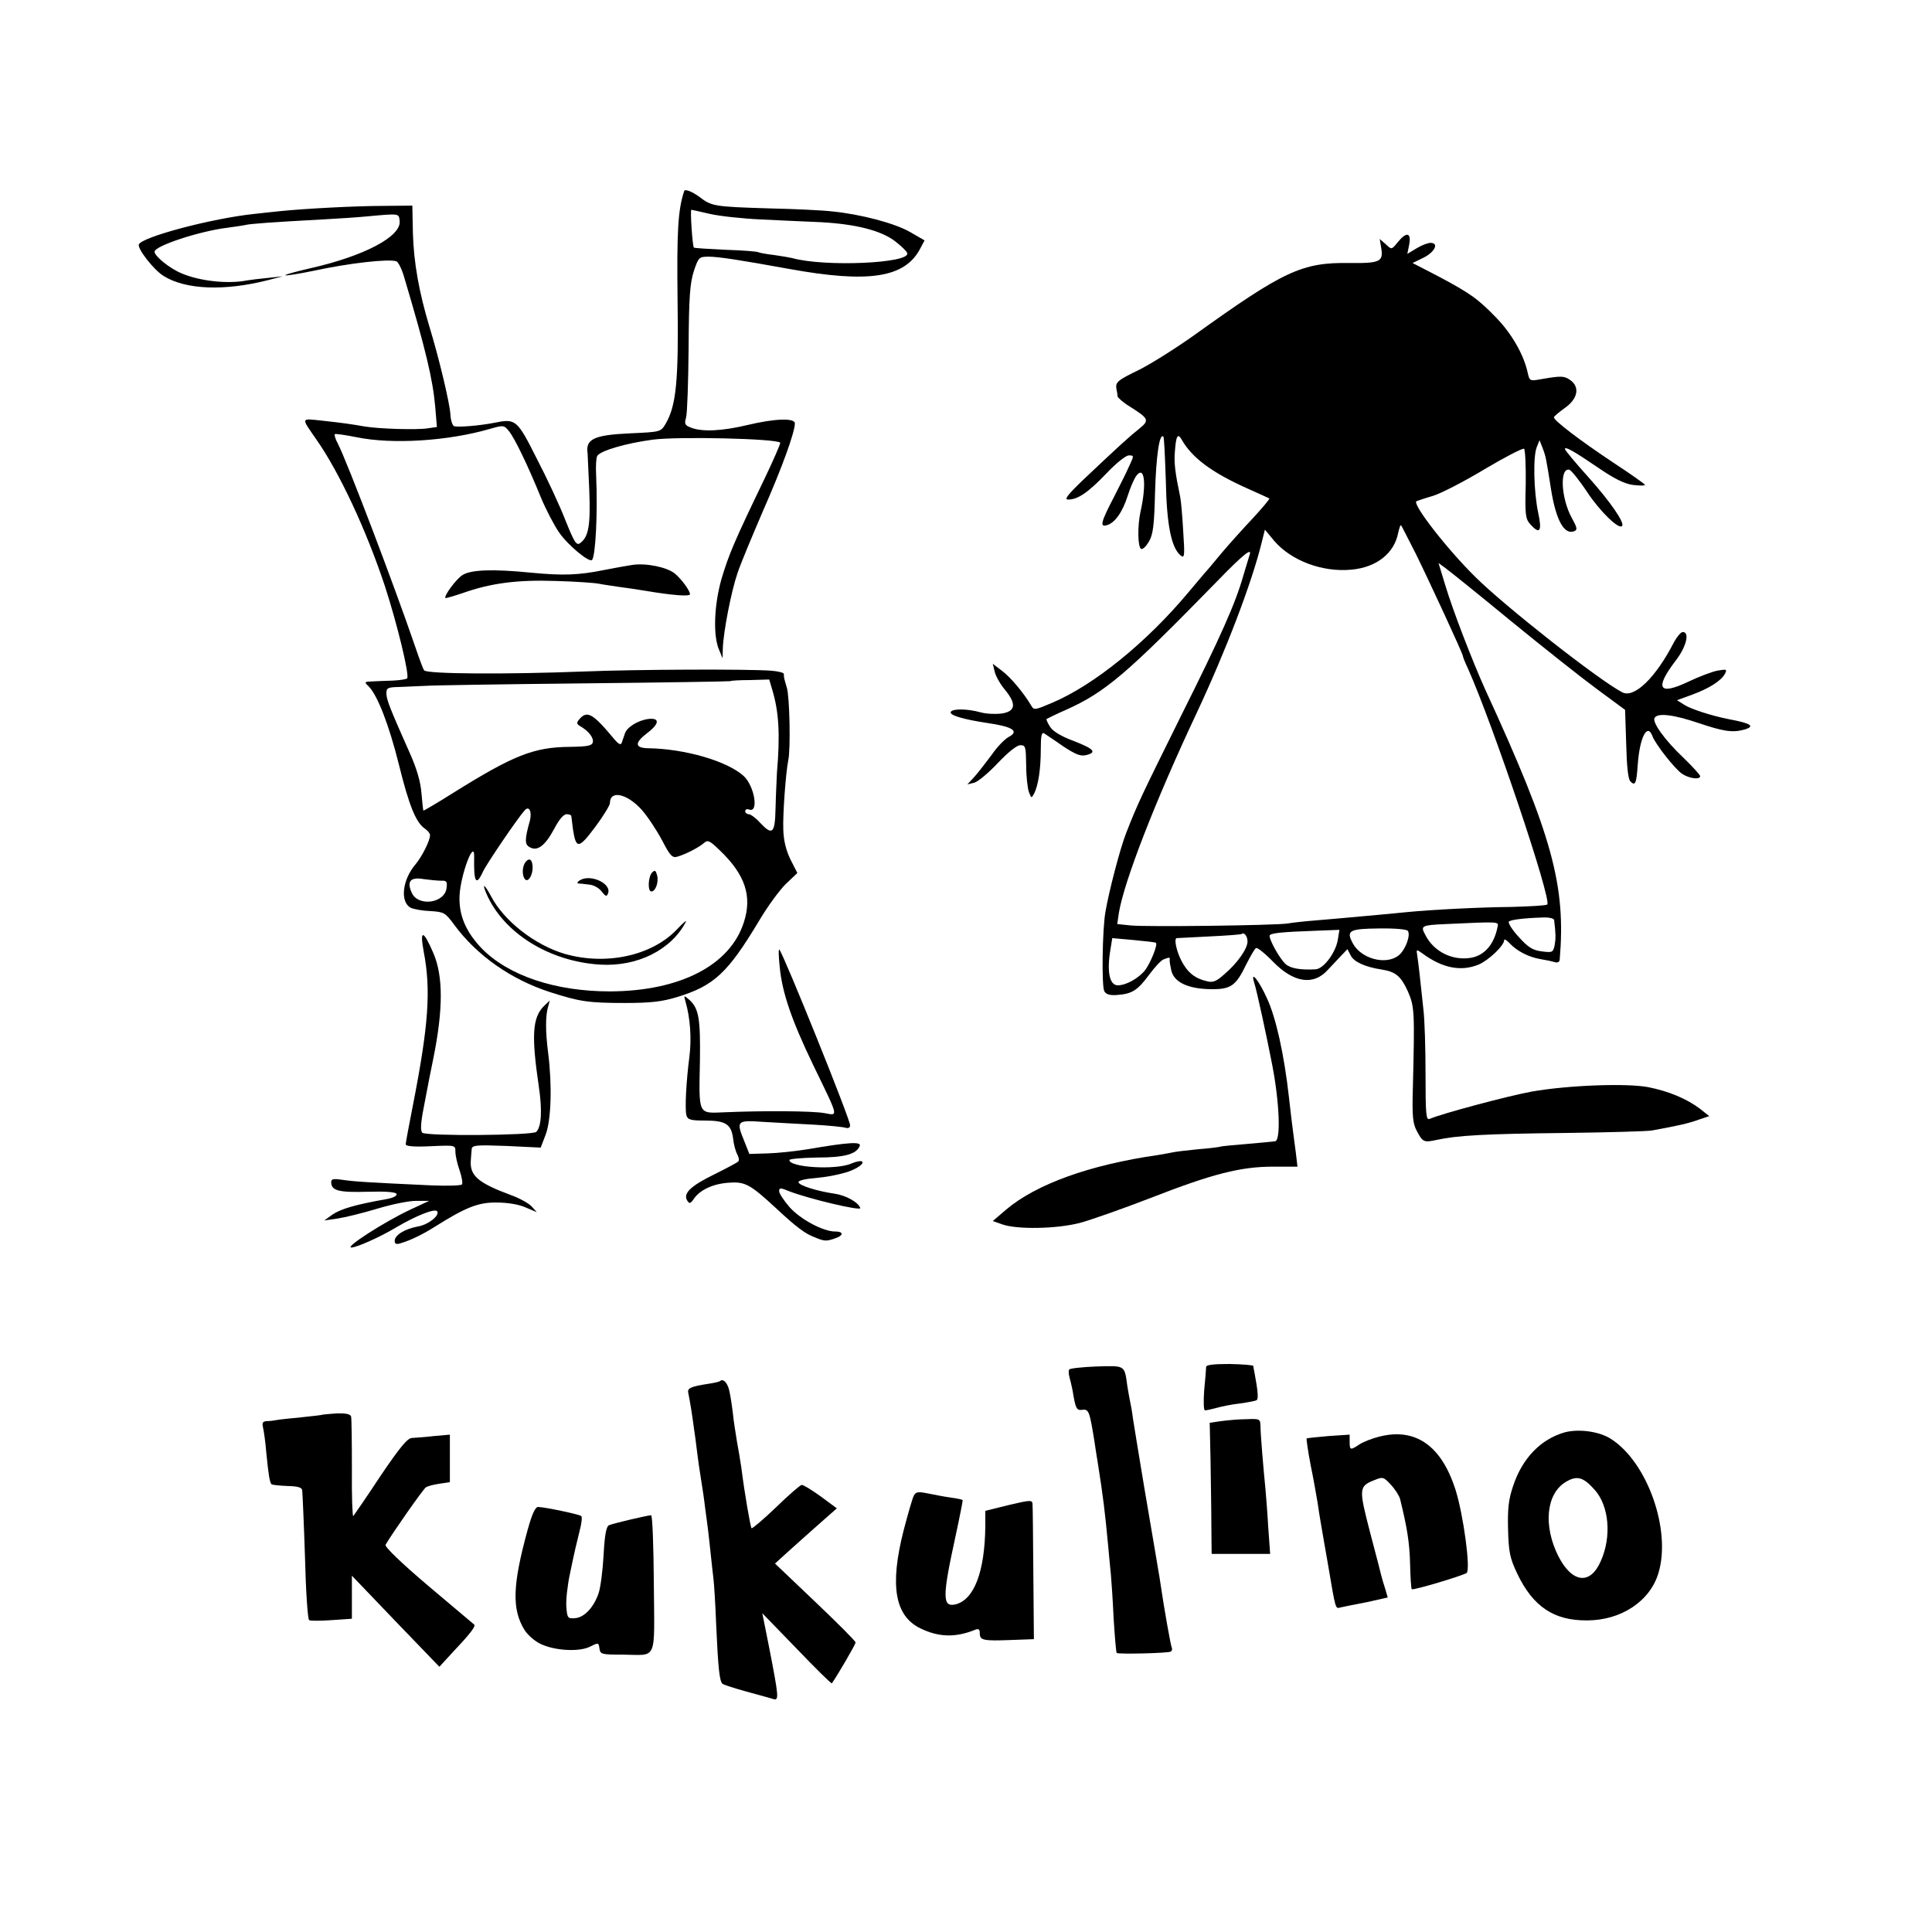
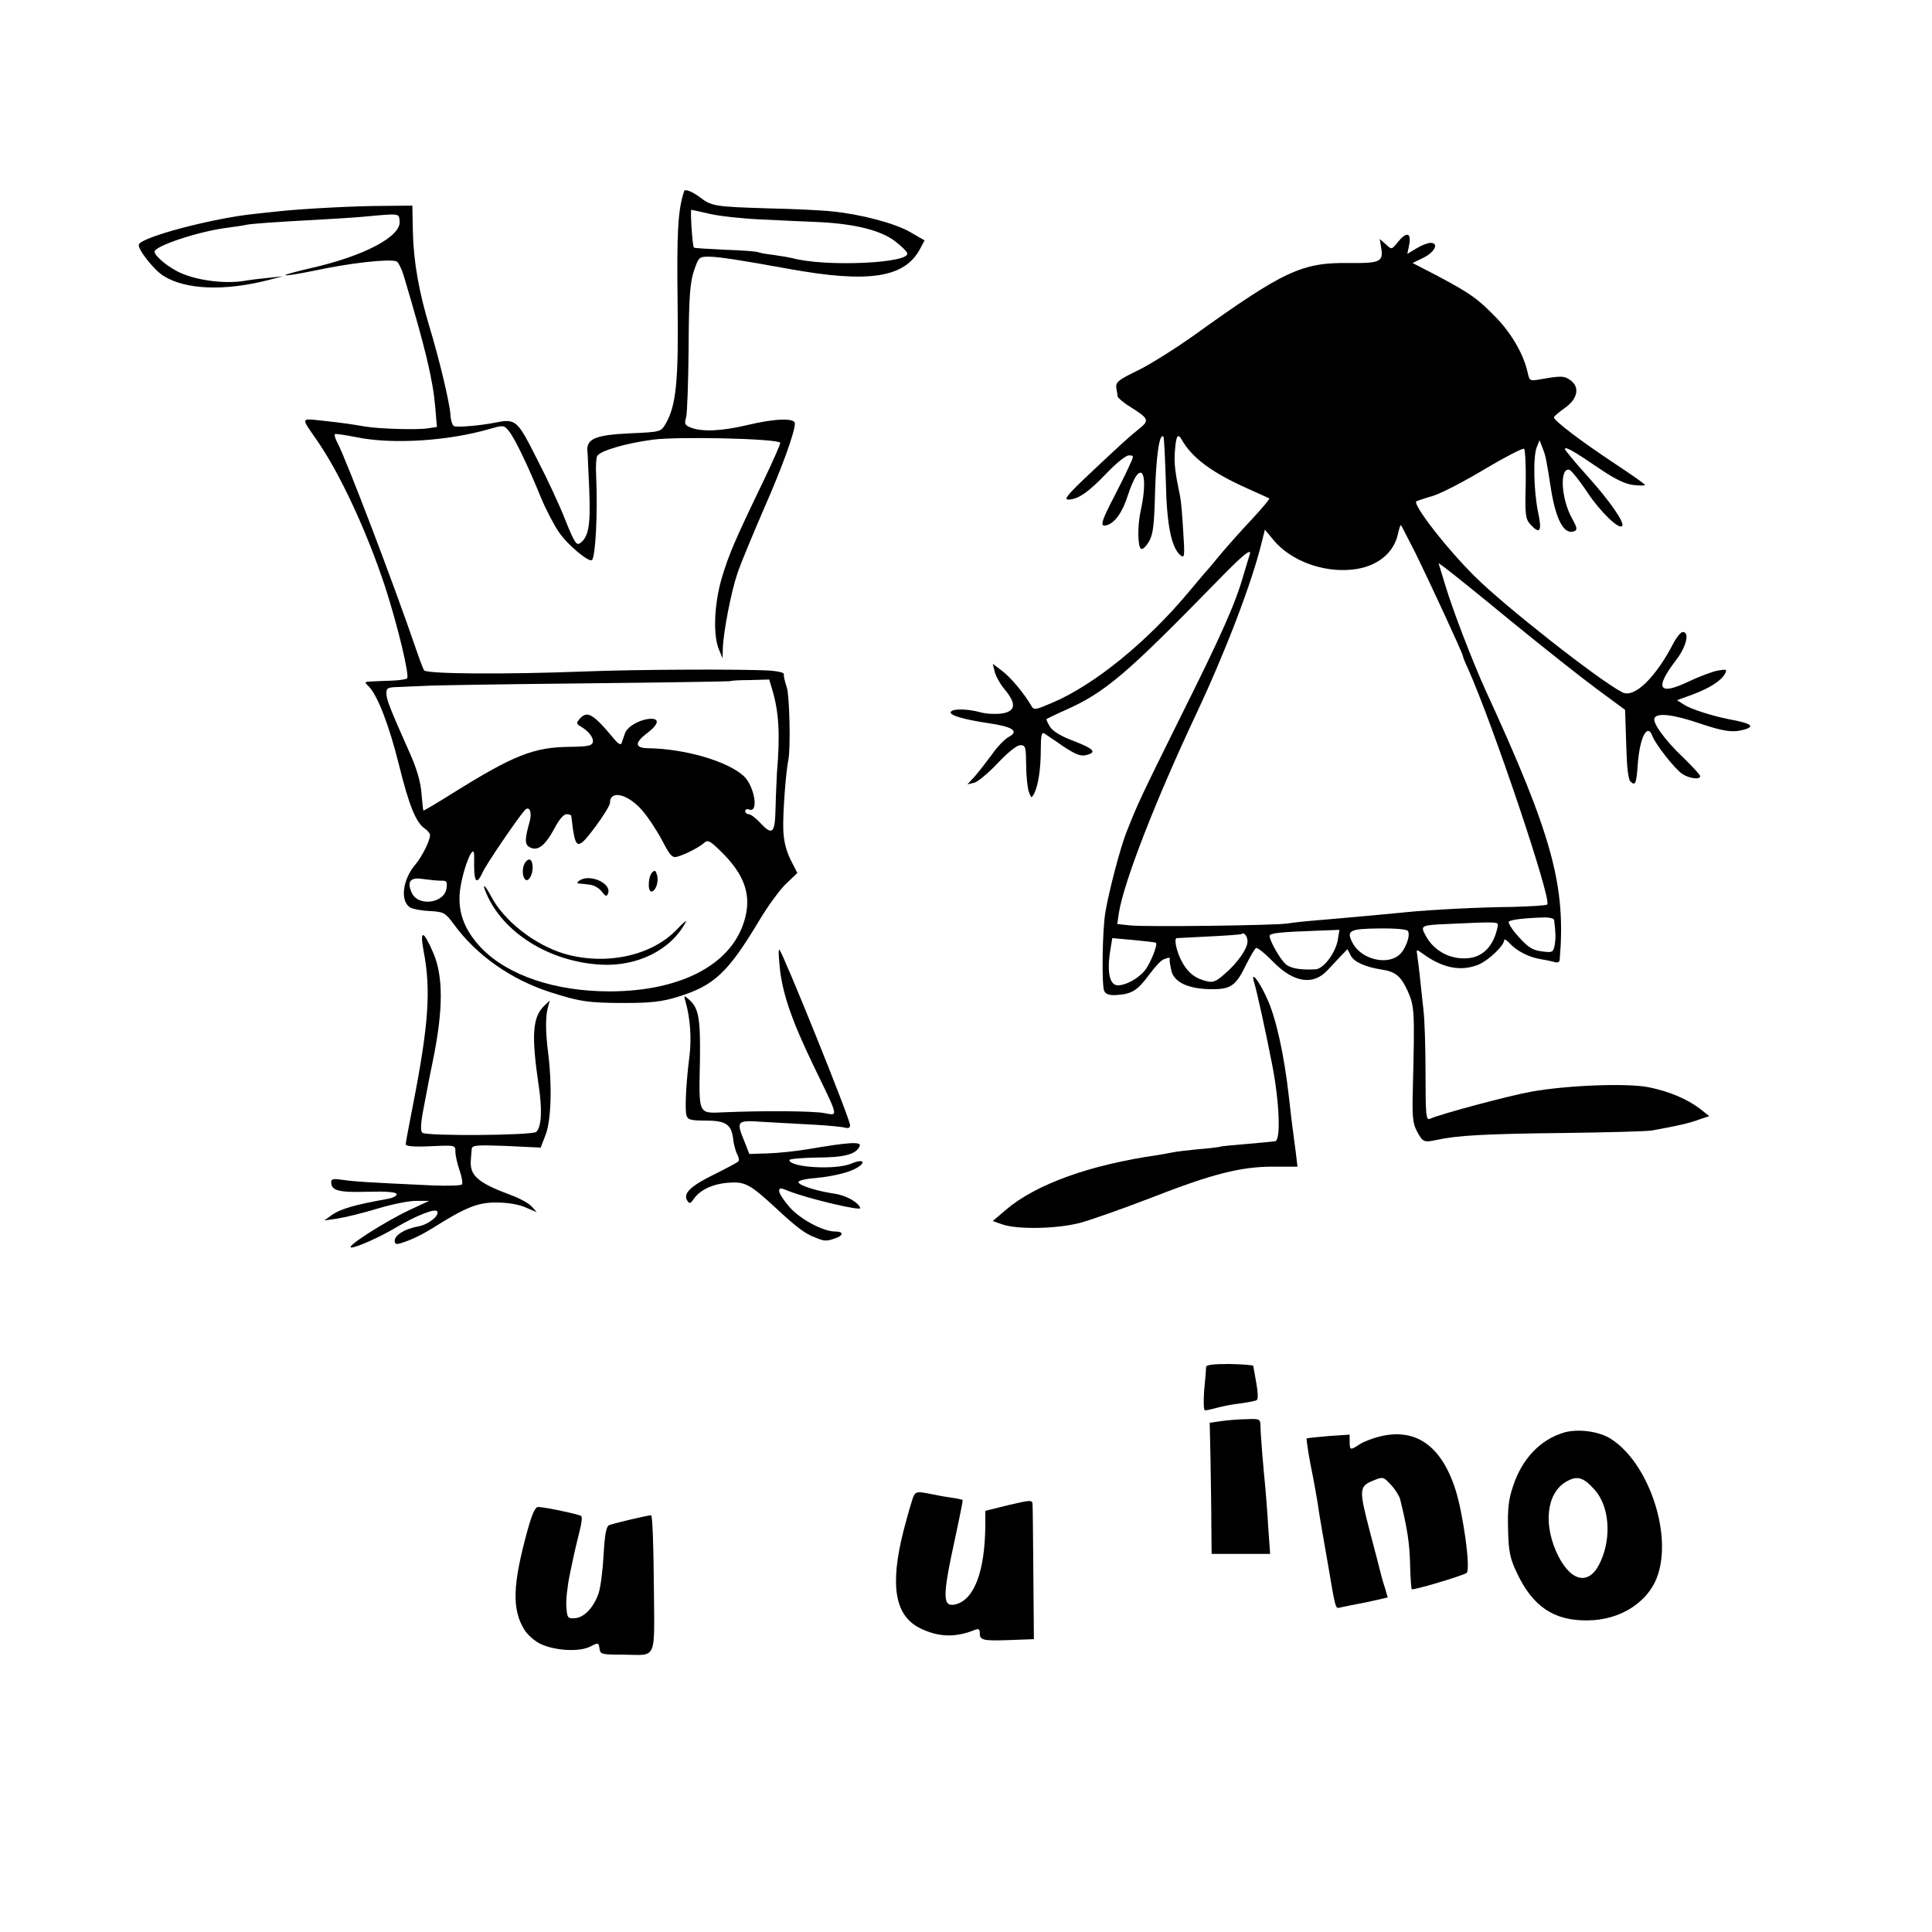
<svg xmlns="http://www.w3.org/2000/svg" version="1.0" width="700pt" height="700pt" viewBox="0 0 700 700" preserveAspectRatio="xMidYMid meet">
  <g transform="translate(0,700) scale(0.1,-0.1)" fill="#000000" stroke="none">
    <path d="M2479 6308 c-23 -69 -27 -148 -24 -398 4 -291 -5 -379 -43 -445 -18 -30 -18 -30 -128 -35 -133 -6 -163 -21 -155 -73 0 -4 3 -63 6 -132 5 -127 -2 -169 -32 -192 -14 -11 -21 -1 -54 81 -20 52 -67 153 -104 224 -72 143 -76 146 -155 130 -50 -10 -132 -17 -145 -12 -6 3 -12 21 -13 42 -3 44 -41 203 -76 318 -38 126 -57 233 -60 340 l-2 99 -105 -1 c-99 0 -287 -10 -374 -19 -22 -2 -64 -7 -93 -10 -154 -16 -410 -84 -419 -111 -5 -16 55 -93 90 -114 80 -50 221 -55 378 -15 l54 14 -55 -6 c-30 -3 -64 -7 -75 -9 -70 -14 -174 -2 -238 26 -43 18 -97 62 -97 78 0 21 164 75 265 87 28 4 57 8 65 10 15 4 93 10 280 20 58 3 130 8 160 11 120 11 115 11 118 -17 6 -56 -129 -127 -324 -171 -52 -12 -92 -23 -90 -25 2 -3 49 5 103 16 129 28 273 44 300 34 6 -3 19 -28 27 -56 78 -262 104 -370 113 -472 l6 -72 -34 -5 c-39 -6 -177 -2 -229 7 -46 8 -72 12 -154 21 -77 8 -76 13 -20 -68 83 -118 182 -330 249 -533 44 -135 90 -324 80 -333 -3 -3 -27 -7 -53 -8 -26 -1 -60 -2 -75 -3 -27 -1 -28 -2 -11 -18 32 -33 73 -138 109 -282 37 -150 62 -211 94 -233 10 -7 19 -17 19 -23 1 -19 -28 -77 -52 -106 -49 -57 -57 -137 -18 -158 10 -5 42 -11 71 -12 49 -3 54 -5 87 -50 81 -110 204 -197 345 -243 108 -35 141 -40 274 -40 94 0 135 5 190 22 133 41 182 87 296 277 29 49 72 108 95 131 l43 41 -25 49 c-16 33 -25 69 -26 109 -2 56 9 205 18 250 9 39 5 231 -5 263 -10 34 -11 37 -11 50 0 5 -21 10 -47 12 -81 6 -478 5 -678 -3 -286 -11 -567 -9 -578 4 -3 2 -17 40 -32 84 -78 228 -246 669 -281 738 -9 16 -13 31 -11 34 3 2 38 -3 78 -11 130 -27 333 -14 484 30 49 14 51 14 69 -8 21 -26 68 -123 116 -241 18 -43 47 -99 65 -125 30 -45 109 -111 120 -101 13 14 21 173 15 305 -2 33 0 66 4 72 11 19 104 46 201 59 92 12 448 4 462 -11 2 -2 -25 -64 -60 -137 -106 -220 -126 -267 -153 -357 -27 -96 -31 -207 -8 -258 l12 -29 1 36 c2 59 30 205 53 272 11 34 54 136 93 227 68 154 115 284 115 316 0 20 -72 18 -172 -6 -92 -22 -163 -25 -203 -10 -24 9 -26 14 -19 38 4 15 8 128 9 252 1 185 5 234 19 278 17 50 19 52 54 52 36 0 118 -13 289 -44 291 -53 423 -33 478 75 l15 28 -52 30 c-55 32 -180 65 -283 75 -33 4 -136 9 -230 11 -197 6 -207 8 -250 41 -27 20 -53 30 -56 22z m93 -83 c35 -8 117 -17 183 -20 66 -3 164 -8 219 -10 127 -7 218 -30 269 -69 22 -17 42 -36 44 -43 13 -37 -299 -51 -417 -18 -8 2 -37 7 -65 11 -27 3 -53 8 -57 10 -4 3 -58 7 -119 9 -62 3 -114 6 -115 8 -5 5 -14 137 -9 137 2 0 32 -7 67 -15z m226 -1724 c24 -80 29 -160 17 -301 -1 -25 -4 -82 -5 -127 -2 -94 -11 -102 -57 -53 -15 17 -34 30 -40 30 -7 0 -13 5 -13 11 0 6 6 9 14 6 36 -14 20 84 -19 121 -59 54 -212 99 -347 101 -49 1 -49 20 -3 55 45 34 46 56 4 51 -38 -5 -78 -30 -85 -53 -3 -9 -8 -24 -11 -32 -3 -11 -11 -8 -30 15 -75 90 -96 102 -124 69 -11 -13 -10 -17 3 -25 30 -17 49 -41 46 -58 -3 -13 -18 -16 -83 -17 -131 -1 -204 -30 -425 -168 -57 -36 -105 -64 -106 -63 -1 1 -4 30 -7 63 -3 41 -17 89 -42 145 -72 162 -85 194 -85 217 0 20 5 22 48 23 26 1 67 3 92 4 25 2 283 6 574 9 291 3 530 7 532 8 1 2 34 4 72 4 l69 2 11 -37z m-473 -435 c22 -25 55 -75 74 -111 29 -56 37 -64 55 -59 31 9 79 34 97 50 13 12 21 8 57 -27 92 -88 118 -166 87 -261 -50 -156 -232 -249 -485 -250 -198 0 -368 57 -465 156 -58 61 -83 121 -80 191 4 78 55 211 53 139 -2 -90 7 -106 31 -54 11 26 126 195 152 224 16 18 27 -4 19 -37 -20 -71 -19 -87 0 -97 28 -15 55 6 88 67 17 33 34 53 45 53 9 0 17 -3 17 -7 1 -5 3 -26 6 -48 11 -72 21 -71 80 8 29 39 54 79 54 88 0 47 62 34 115 -25z m-727 -257 c20 1 23 -3 20 -26 -6 -56 -103 -69 -126 -18 -19 42 -5 58 42 50 23 -3 51 -6 64 -6z" />
    <path d="M1901 3872 c-17 -33 1 -81 19 -52 13 19 13 57 1 65 -6 3 -14 -3 -20 -13z" />
    <path d="M2363 3839 c-15 -15 -17 -69 -3 -69 15 0 27 33 21 58 -5 18 -8 21 -18 11z" />
    <path d="M2100 3810 c-8 -5 -10 -10 -5 -11 6 0 23 -2 39 -4 16 -1 36 -12 46 -25 14 -18 18 -20 23 -7 14 36 -65 72 -103 47z" />
    <path d="M1762 3763 c61 -143 228 -247 413 -258 134 -8 257 53 310 155 4 8 -10 -4 -31 -26 -91 -97 -258 -133 -408 -90 -108 32 -220 119 -267 209 -23 43 -34 50 -17 10z" />
    <path d="M5064 6122 c-22 -27 -22 -27 -43 -7 l-22 19 5 -30 c9 -52 -2 -58 -113 -57 -174 3 -239 -28 -565 -262 -66 -47 -154 -102 -195 -123 -82 -40 -90 -46 -86 -71 2 -9 4 -21 4 -27 1 -5 21 -23 46 -38 68 -43 70 -49 33 -79 -33 -26 -74 -63 -206 -188 -55 -53 -67 -69 -52 -69 35 0 72 25 138 94 35 37 71 66 82 66 19 0 19 -1 2 -37 -9 -21 -33 -69 -53 -108 -51 -98 -55 -115 -29 -108 29 8 57 47 76 107 9 29 23 61 31 72 30 40 38 -30 15 -131 -11 -52 -10 -129 3 -134 6 -2 18 10 28 27 15 26 19 59 22 180 4 131 16 214 30 200 3 -2 6 -74 9 -160 3 -160 20 -242 53 -270 15 -12 16 -4 10 87 -3 55 -8 111 -11 125 -18 86 -23 123 -19 166 4 54 10 66 24 42 37 -66 109 -120 239 -178 41 -18 77 -35 79 -36 2 -2 -25 -34 -60 -72 -35 -37 -86 -94 -114 -127 -27 -33 -54 -65 -60 -71 -5 -6 -32 -38 -59 -70 -151 -181 -342 -336 -493 -400 -63 -27 -67 -28 -77 -10 -26 44 -73 101 -105 125 l-34 26 7 -29 c4 -16 20 -45 37 -65 42 -51 39 -78 -10 -86 -22 -3 -56 -2 -78 4 -47 13 -100 14 -108 2 -7 -12 42 -27 135 -41 89 -13 114 -29 75 -50 -15 -8 -43 -37 -62 -65 -20 -27 -48 -63 -62 -79 l-26 -28 25 6 c14 4 52 36 86 72 36 38 68 64 81 64 19 0 20 -6 21 -72 0 -40 5 -84 10 -98 9 -23 9 -23 19 -5 15 30 24 89 24 161 0 48 3 62 12 57 7 -5 38 -25 69 -47 44 -29 63 -37 83 -32 40 10 30 22 -44 51 -44 16 -76 35 -86 51 -9 14 -15 27 -13 29 2 1 33 17 70 33 143 64 220 130 547 465 96 99 130 126 118 95 -2 -7 -12 -40 -22 -73 -29 -102 -81 -219 -229 -515 -139 -281 -154 -311 -196 -419 -22 -56 -63 -214 -75 -286 -11 -63 -14 -268 -4 -286 6 -12 20 -16 47 -14 54 4 74 17 116 74 20 27 43 52 52 55 20 8 24 8 22 -1 -1 -5 2 -22 6 -40 10 -42 61 -66 143 -67 73 -1 91 12 129 91 15 29 30 56 35 58 4 3 32 -19 61 -49 75 -77 147 -88 199 -30 13 14 35 37 48 51 l23 24 12 -23 c11 -23 53 -42 113 -51 50 -8 69 -24 94 -79 24 -56 25 -69 18 -353 -3 -98 0 -126 14 -152 22 -42 26 -43 73 -33 72 16 177 22 464 25 157 2 299 6 315 9 94 17 134 26 169 39 l39 13 -34 27 c-48 36 -112 63 -187 78 -79 15 -291 7 -422 -16 -83 -15 -327 -80 -370 -99 -13 -5 -15 15 -15 161 0 93 -3 200 -8 238 -11 106 -18 167 -22 193 -4 23 -3 23 18 8 73 -54 140 -67 204 -41 36 15 93 69 93 89 0 5 9 0 20 -12 26 -28 69 -50 111 -57 19 -3 42 -8 52 -11 10 -3 17 0 18 8 23 269 -26 450 -269 978 -47 104 -118 288 -145 378 l-25 82 26 -19 c15 -11 121 -96 235 -190 115 -94 255 -205 312 -247 l103 -76 4 -123 c2 -81 7 -128 15 -136 18 -18 22 -9 27 62 7 98 35 151 53 102 11 -30 83 -121 108 -137 26 -17 65 -22 65 -8 0 4 -27 34 -60 66 -69 65 -115 130 -105 145 11 19 68 12 160 -19 89 -30 121 -35 163 -24 43 12 28 23 -53 38 -62 12 -139 37 -162 52 l-27 17 55 20 c62 23 105 50 119 76 8 16 6 17 -28 11 -20 -4 -67 -22 -105 -40 -107 -51 -123 -25 -46 76 39 50 52 104 26 104 -7 0 -21 -17 -32 -37 -66 -129 -145 -205 -188 -181 -86 45 -424 311 -530 416 -104 102 -231 266 -215 276 2 1 28 10 59 19 30 9 115 53 188 97 74 44 138 77 143 74 4 -3 7 -61 6 -129 -3 -109 -1 -125 16 -144 35 -39 44 -27 29 42 -16 76 -19 203 -5 237 l10 25 11 -28 c12 -31 13 -38 31 -152 18 -110 47 -163 83 -150 13 5 12 12 -8 48 -39 71 -45 183 -9 175 7 -2 37 -39 66 -83 46 -69 113 -134 125 -121 11 11 -44 90 -121 176 -47 52 -86 99 -86 103 0 11 33 -8 124 -70 54 -37 92 -56 122 -60 24 -3 44 -3 44 0 0 3 -51 39 -112 79 -122 81 -218 154 -218 166 1 4 19 19 40 34 47 33 55 76 19 101 -21 15 -32 16 -106 3 -40 -7 -41 -7 -48 24 -14 65 -58 141 -113 198 -68 70 -93 88 -213 152 l-91 47 39 19 c41 20 58 54 26 54 -10 0 -33 -9 -51 -20 l-33 -20 7 35 c8 43 -11 46 -42 7z m65 -1127 c53 -108 171 -363 171 -371 0 -3 8 -24 19 -47 91 -204 304 -837 287 -854 -3 -4 -61 -7 -129 -9 -115 -1 -292 -10 -382 -19 -22 -2 -69 -7 -105 -10 -36 -3 -85 -8 -110 -10 -25 -2 -76 -7 -115 -10 -38 -3 -83 -8 -100 -11 -46 -7 -514 -13 -569 -7 l-48 5 6 41 c19 114 131 403 281 722 107 228 200 472 236 618 l12 48 34 -41 c62 -72 175 -114 279 -104 91 8 156 59 170 134 4 17 8 29 10 27 2 -1 25 -48 53 -102z m502 -1329 c6 -50 6 -65 2 -90 -6 -27 -8 -28 -47 -23 -33 4 -50 15 -84 53 -24 26 -39 51 -35 55 8 7 57 13 131 15 17 0 33 -4 33 -10z m-205 -24 c-12 -62 -46 -103 -95 -112 -67 -12 -136 21 -167 83 -18 33 -14 35 76 39 195 9 190 9 186 -10z m-325 -15 c11 -16 -10 -71 -34 -89 -46 -36 -136 -12 -166 45 -24 45 -13 52 95 53 57 1 102 -3 105 -9z m-254 -33 c-8 -46 -51 -104 -80 -106 -55 -3 -91 3 -109 19 -21 19 -58 85 -58 102 0 10 35 14 174 19 l79 3 -6 -37z m-327 -5 c0 -26 -36 -78 -83 -118 -30 -27 -42 -32 -65 -26 -43 10 -70 32 -92 75 -17 33 -27 78 -17 81 1 0 54 3 117 6 63 3 117 7 119 9 8 8 21 -8 21 -27z m-332 -5 c8 -6 -20 -74 -39 -99 -24 -30 -69 -55 -99 -55 -30 0 -40 49 -27 128 l7 43 78 -7 c42 -4 79 -8 80 -10z" />
-     <path d="M2290 4953 c-14 -2 -59 -10 -100 -18 -93 -19 -150 -21 -265 -10 -140 14 -220 11 -250 -9 -23 -15 -68 -76 -61 -83 1 -1 29 7 62 18 101 36 198 49 339 44 72 -2 141 -7 155 -10 14 -3 45 -7 70 -11 25 -3 70 -10 101 -15 95 -16 159 -21 159 -12 0 13 -31 55 -55 75 -28 23 -105 39 -155 31z" />
    <path d="M1535 3553 c27 -140 18 -267 -39 -558 -14 -71 -26 -135 -26 -141 0 -7 29 -10 90 -7 90 4 90 4 90 -20 0 -14 7 -44 15 -67 8 -23 12 -46 9 -51 -2 -5 -51 -6 -107 -4 -239 11 -284 14 -324 20 -34 5 -43 4 -43 -8 0 -31 27 -38 131 -35 68 2 103 -1 106 -8 2 -7 -14 -15 -39 -19 -112 -20 -163 -35 -194 -56 l-29 -21 48 7 c27 4 92 20 145 36 53 16 117 29 142 28 l45 0 -71 -33 c-93 -44 -236 -136 -211 -136 19 0 104 38 159 71 76 45 145 72 152 60 10 -15 -33 -49 -71 -55 -47 -9 -83 -31 -83 -52 0 -11 6 -14 23 -8 34 10 78 31 122 59 113 71 158 89 225 88 39 0 81 -7 105 -18 l40 -17 -19 21 c-10 11 -44 30 -75 41 -121 45 -150 71 -145 128 1 12 2 29 3 38 1 15 15 16 126 12 l124 -6 18 47 c20 52 24 179 9 296 -10 78 -10 135 0 168 l6 22 -21 -20 c-42 -41 -46 -107 -19 -290 13 -87 10 -147 -9 -166 -13 -13 -400 -16 -413 -3 -7 7 -6 34 5 90 19 102 23 119 35 179 36 178 36 299 0 382 -36 84 -50 87 -35 6z" />
    <path d="M2825 3497 c9 -94 43 -193 121 -355 95 -196 92 -184 41 -175 -43 8 -223 9 -362 3 -97 -4 -93 -12 -89 188 2 151 -4 188 -38 219 -21 18 -21 18 -14 -7 17 -59 22 -134 14 -197 -12 -93 -17 -191 -11 -214 5 -16 15 -19 67 -19 75 0 95 -13 102 -64 2 -21 9 -47 15 -58 6 -11 8 -23 4 -26 -3 -4 -43 -25 -87 -47 -86 -42 -114 -69 -98 -95 8 -13 12 -11 25 8 23 32 71 54 129 57 56 4 76 -8 166 -91 75 -70 107 -94 142 -107 36 -15 42 -15 76 -3 29 10 28 24 -1 24 -43 -1 -127 44 -166 88 -21 24 -38 50 -38 58 0 13 5 13 36 0 69 -27 262 -73 258 -61 -7 21 -52 46 -93 52 -62 9 -127 29 -131 41 -2 7 25 13 73 17 42 4 96 16 121 27 53 23 50 46 -3 24 -56 -24 -224 -14 -224 13 0 4 45 8 99 9 101 0 144 12 156 42 6 16 -38 14 -189 -12 -43 -7 -108 -14 -145 -15 l-66 -2 -17 43 c-32 78 -30 80 70 73 48 -3 130 -7 182 -10 52 -3 103 -8 113 -11 11 -3 17 0 17 9 0 23 -242 622 -256 636 -4 4 -3 -25 1 -62z" />
    <path d="M4543 3444 c11 -34 46 -197 67 -305 26 -136 31 -271 10 -274 -8 -1 -55 -6 -105 -10 -49 -4 -92 -8 -95 -10 -3 -1 -39 -6 -80 -9 -41 -4 -82 -9 -90 -11 -8 -2 -33 -6 -55 -10 -246 -35 -442 -106 -550 -198 l-48 -41 34 -12 c53 -19 195 -17 281 5 41 11 157 52 258 91 223 87 325 113 443 113 l88 0 -6 51 c-4 28 -8 62 -10 76 -2 14 -9 70 -15 125 -17 153 -47 289 -80 359 -28 62 -59 101 -47 60z" />
    <path d="M4370 2047 c0 -7 -3 -45 -7 -84 -3 -41 -2 -73 3 -73 5 0 24 4 42 9 18 5 56 13 85 16 28 4 56 9 60 12 7 4 5 32 -8 101 -2 9 -4 20 -4 23 -1 3 -39 6 -86 7 -59 0 -85 -3 -85 -11z" />
-     <path d="M3874 2038 c-3 -5 -2 -17 1 -28 3 -11 8 -32 11 -47 11 -67 14 -74 36 -71 23 3 26 -7 43 -112 2 -14 8 -54 14 -90 17 -107 25 -171 36 -290 3 -36 8 -83 10 -105 2 -22 7 -94 10 -160 4 -66 9 -122 11 -124 5 -5 186 -1 196 5 4 3 6 9 4 13 -4 6 -29 148 -41 231 -2 14 -6 39 -9 55 -3 17 -7 44 -10 60 -3 17 -21 122 -40 235 -19 113 -37 225 -41 250 -3 25 -8 52 -10 60 -2 8 -6 33 -10 55 -11 80 -6 77 -112 74 -52 -2 -97 -7 -99 -11z" />
-     <path d="M2609 1996 c-2 -2 -22 -7 -44 -10 -64 -10 -76 -16 -71 -34 2 -9 7 -37 11 -62 4 -25 8 -56 10 -70 2 -14 7 -47 10 -75 3 -27 10 -75 15 -105 5 -30 12 -77 15 -105 4 -27 8 -61 10 -75 2 -14 6 -54 10 -90 4 -36 8 -76 10 -90 2 -14 7 -90 10 -170 7 -155 12 -202 23 -211 4 -3 43 -16 87 -28 44 -12 88 -24 97 -27 21 -6 20 6 -16 191 l-24 120 125 -129 c68 -71 125 -127 127 -125 18 25 86 141 86 148 0 5 -66 71 -146 147 l-146 139 44 40 c24 22 75 67 112 100 l68 60 -58 43 c-32 23 -63 42 -69 42 -5 0 -48 -37 -93 -81 -46 -44 -86 -78 -89 -76 -4 5 -25 124 -37 220 -4 26 -11 69 -16 95 -4 26 -12 73 -15 105 -4 32 -10 70 -14 84 -7 25 -22 39 -32 29z" />
-     <path d="M1167 1874 c-1 -1 -35 -5 -74 -9 -40 -4 -81 -8 -90 -10 -10 -2 -26 -4 -37 -4 -14 -1 -17 -6 -13 -23 3 -13 9 -54 12 -93 8 -79 12 -106 19 -113 3 -2 29 -5 57 -6 38 -1 53 -5 54 -16 1 -8 6 -116 10 -240 3 -124 10 -227 15 -230 4 -3 41 -3 82 0 l73 5 0 78 0 78 158 -165 159 -165 56 61 c56 59 77 87 70 92 -1 1 -76 64 -166 140 -98 83 -159 142 -155 149 19 34 137 203 146 208 5 4 27 10 48 13 l39 6 0 86 0 86 -57 -5 c-32 -4 -68 -6 -80 -7 -16 0 -43 -32 -114 -137 -50 -76 -95 -141 -99 -146 -3 -4 -6 73 -5 170 0 98 -1 184 -3 191 -3 9 -21 12 -53 11 -27 -2 -50 -4 -52 -5z" />
-     <path d="M4424 1851 l-41 -6 3 -135 c1 -74 3 -181 3 -237 l1 -103 106 0 106 0 -7 98 c-3 53 -8 115 -10 137 -7 69 -18 199 -18 228 -1 26 -2 27 -51 25 -28 0 -69 -4 -92 -7z" />
+     <path d="M4424 1851 l-41 -6 3 -135 c1 -74 3 -181 3 -237 l1 -103 106 0 106 0 -7 98 c-3 53 -8 115 -10 137 -7 69 -18 199 -18 228 -1 26 -2 27 -51 25 -28 0 -69 -4 -92 -7" />
    <path d="M5668 1810 c-86 -25 -153 -94 -186 -195 -16 -47 -20 -81 -18 -156 2 -83 7 -105 33 -160 57 -120 133 -171 253 -170 124 0 229 70 259 172 47 156 -41 403 -173 486 -42 27 -117 37 -168 23z m109 -207 c53 -58 63 -170 23 -259 -38 -88 -104 -80 -154 18 -55 110 -44 225 26 268 41 25 64 19 105 -27z" />
    <path d="M4998 1795 c-25 -6 -58 -19 -72 -28 -33 -22 -36 -22 -36 9 l0 26 -76 -5 c-42 -4 -78 -7 -80 -9 -1 -2 5 -46 15 -98 11 -52 21 -113 25 -135 3 -22 8 -53 11 -70 3 -16 14 -84 26 -150 29 -171 27 -164 46 -159 10 2 52 11 95 19 l76 17 -9 31 c-6 18 -12 39 -14 47 -2 8 -20 80 -41 158 -41 158 -41 167 15 189 31 13 34 12 60 -16 16 -17 31 -41 34 -53 26 -106 34 -158 36 -234 1 -49 4 -90 6 -92 5 -5 188 50 199 59 15 13 -12 211 -40 300 -51 161 -145 227 -276 194z" />
    <path d="M3311 1581 c-5 -9 -21 -65 -37 -126 -51 -200 -32 -310 61 -355 66 -32 127 -34 198 -5 13 5 17 2 17 -13 0 -25 12 -28 114 -24 l82 3 -2 237 c-1 130 -2 244 -3 253 -1 15 -9 14 -86 -4 l-85 -21 0 -56 c-2 -164 -40 -266 -108 -283 -48 -11 -48 27 -1 242 16 74 28 135 27 136 -2 2 -21 6 -43 9 -22 3 -59 10 -83 15 -35 7 -44 6 -51 -8z" />
    <path d="M1912 1458 c-55 -200 -58 -288 -12 -363 11 -18 37 -41 58 -51 52 -25 141 -30 180 -10 30 15 31 15 34 -7 3 -21 8 -22 83 -22 129 -1 116 -30 114 256 -1 137 -5 249 -10 249 -11 0 -135 -29 -152 -36 -10 -4 -16 -32 -20 -107 -3 -56 -11 -118 -18 -139 -17 -51 -52 -89 -86 -91 -26 -2 -28 1 -31 41 -2 24 4 78 13 120 20 96 21 97 35 155 7 26 10 51 6 54 -6 6 -129 32 -156 33 -11 0 -22 -25 -38 -82z" />
  </g>
</svg>